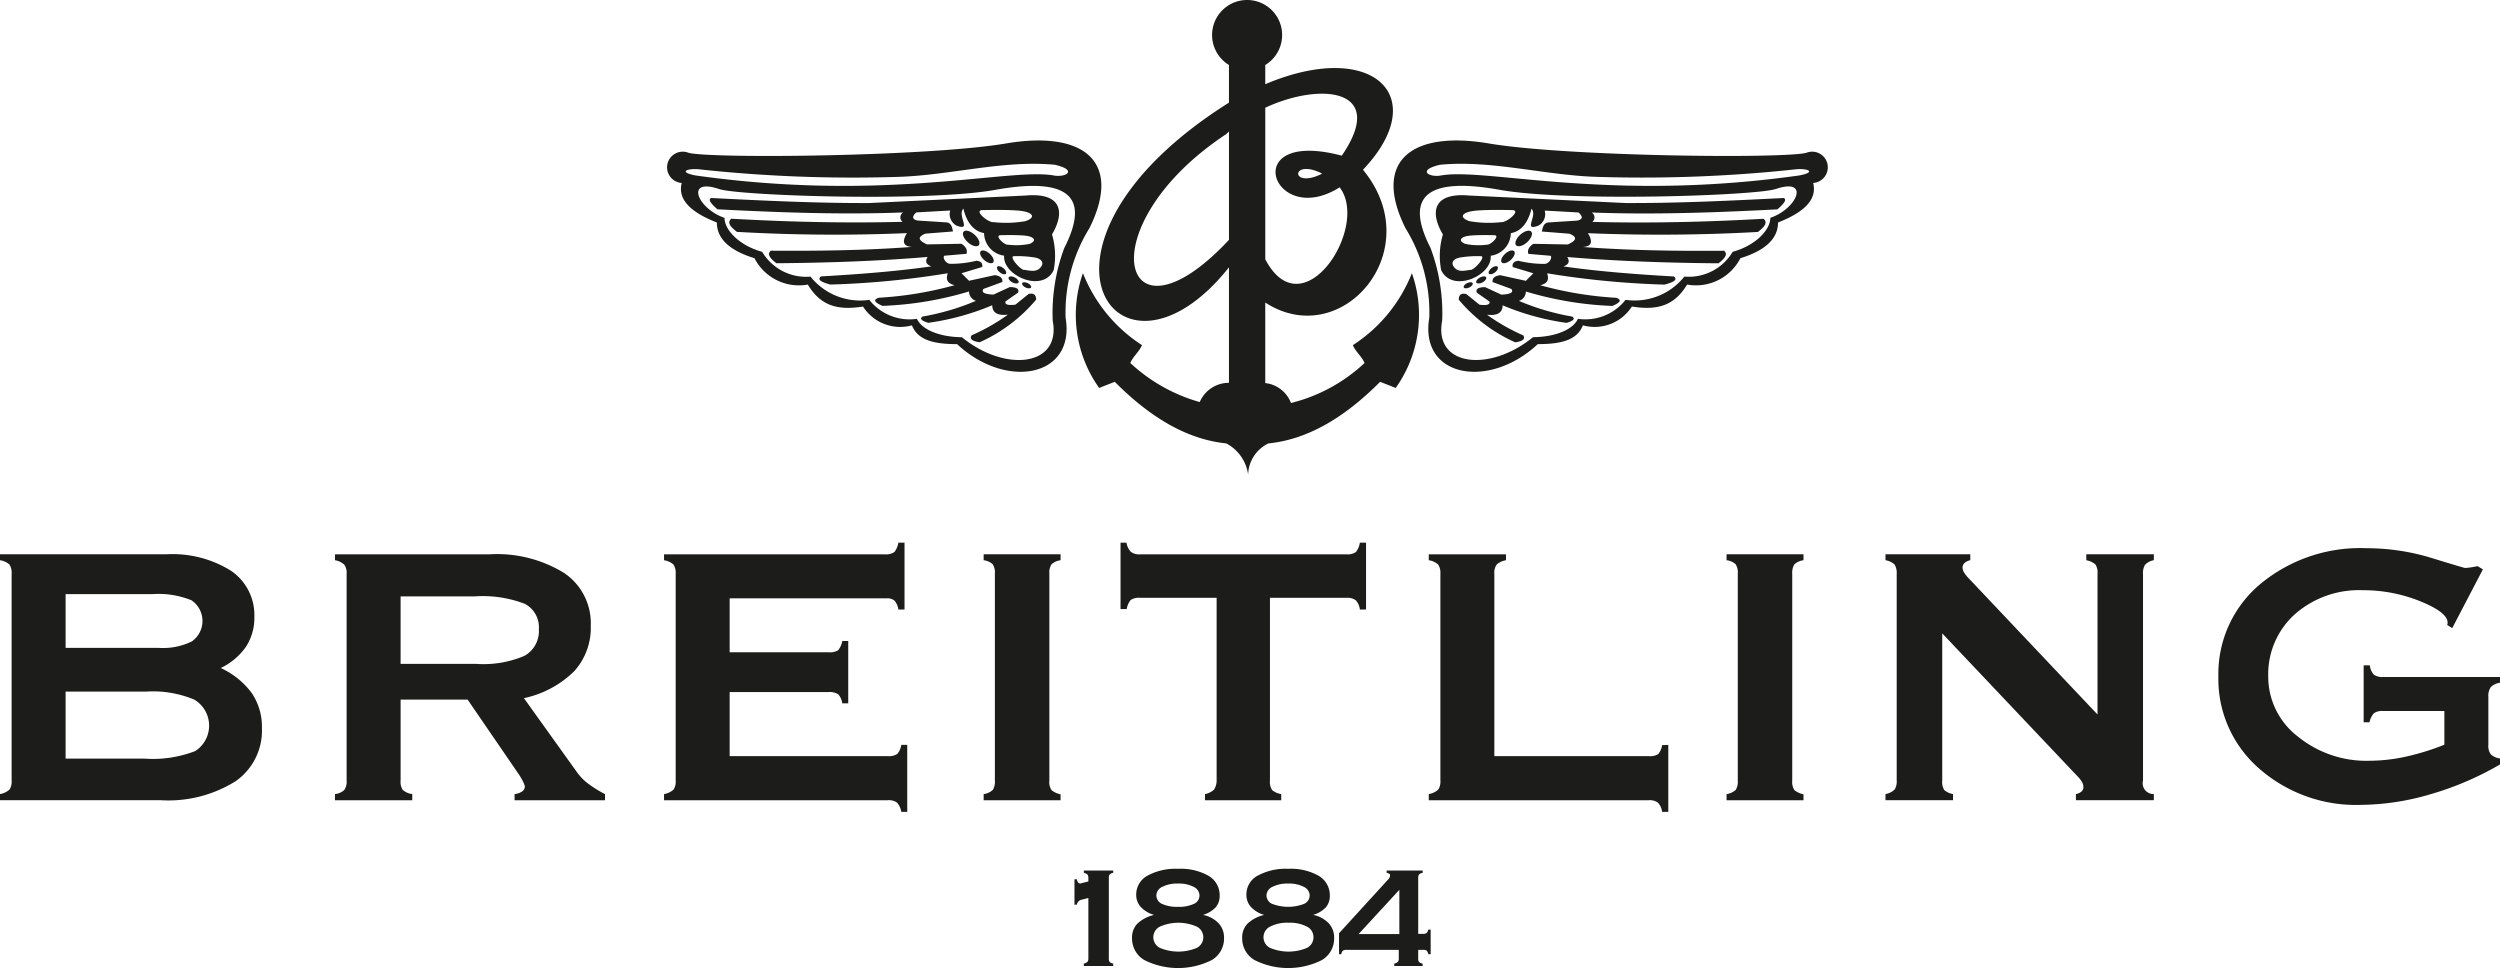
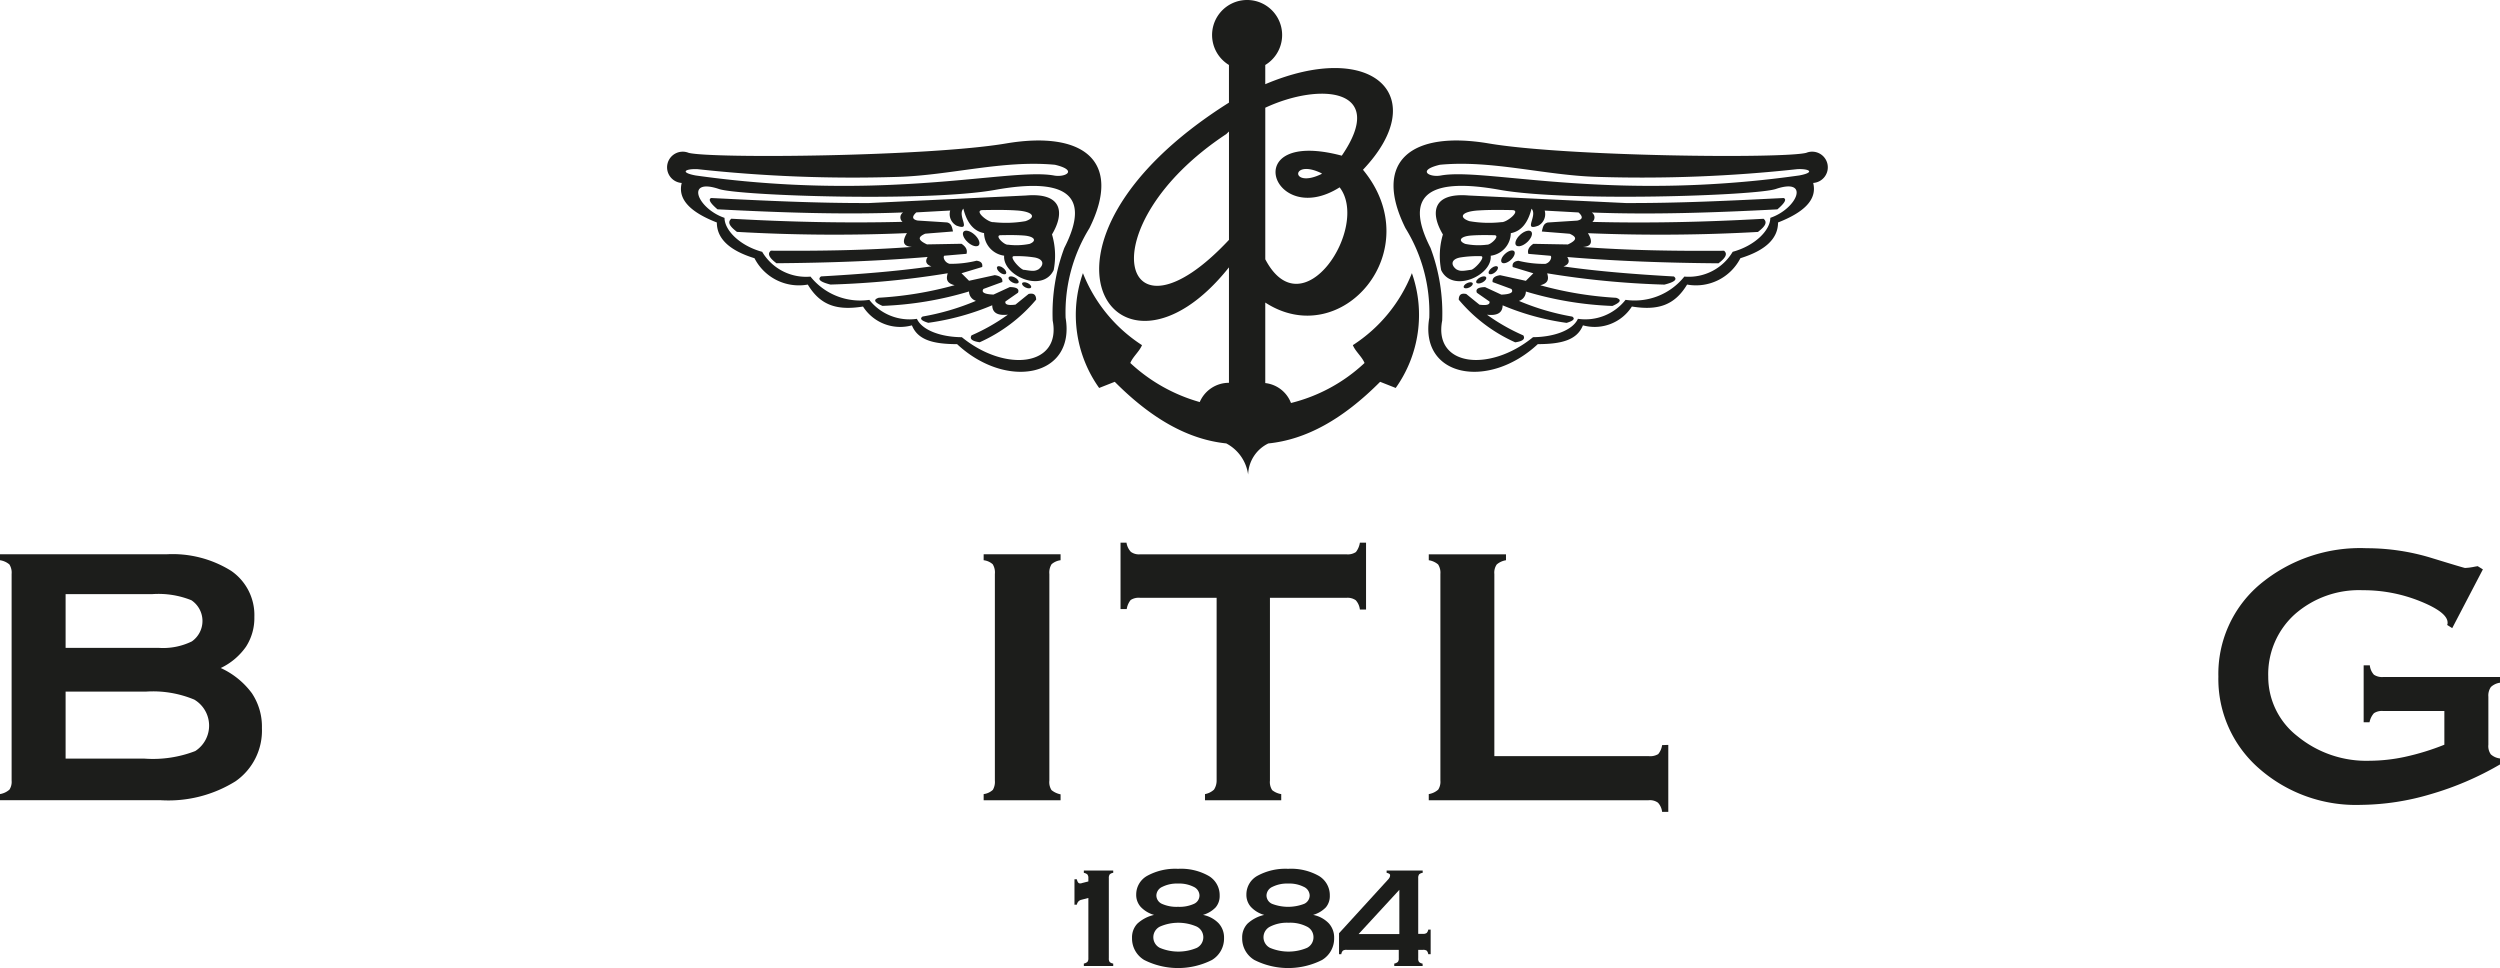
<svg xmlns="http://www.w3.org/2000/svg" id="Layer_1" data-name="Layer 1" width="167.866" height="65" viewBox="0 0 167.866 65">
  <defs>
    <style>
      .cls-1 {
        fill: none;
      }

      .cls-2 {
        fill: #1c1d1b;
      }
    </style>
  </defs>
  <title>breitling</title>
  <path class="cls-1" d="M427.995,331.729a2.465,2.465,0,0,0-1.226-.256,2.499,2.499,0,0,0-1.232.256.798.798,0,0,0-.015,1.429,3.2,3.2,0,0,0,2.49,0,.794.794,0,0,0,.429-.726A.782.782,0,0,0,427.995,331.729Z" transform="translate(-340.248 -269.514)" />
  <path class="cls-1" d="M425.67,330.206a3.008,3.008,0,0,0,2.144,0,.625.625,0,0,0,.375-.568.656.656,0,0,0-.396-.576,2.149,2.149,0,0,0-1.051-.22,2.195,2.195,0,0,0-1.053.22.655.655,0,0,0-.398.576A.62.62,0,0,0,425.67,330.206Z" transform="translate(-340.248 -269.514)" />
  <path class="cls-1" d="M420.6,331.729a3.092,3.092,0,0,0-2.461,0,.799.799,0,0,0-.013,1.429,3.196,3.196,0,0,0,2.489,0,.8.8,0,0,0-.014-1.429Z" transform="translate(-340.248 -269.514)" />
  <path class="cls-1" d="M418.272,330.206a2.387,2.387,0,0,0,1.077.197,2.341,2.341,0,0,0,1.066-.197.62.62,0,0,0,.374-.568.657.657,0,0,0-.39-.576,2.162,2.162,0,0,0-1.051-.22,2.186,2.186,0,0,0-1.054.22.654.654,0,0,0-.4.576A.626.626,0,0,0,418.272,330.206Z" transform="translate(-340.248 -269.514)" />
  <path class="cls-1" d="M439.711,286.715a7.514,7.514,0,0,0-1.333.074c-.654.086-.768.469-.352.8.251.146.41.13.963.043C439.18,287.69,440.028,286.783,439.711,286.715Z" transform="translate(-340.248 -269.514)" />
  <path class="cls-1" d="M440.612,285.307c-.517-.01-1.033-.018-1.551.018-.789.052-.93.365-.425.565a4.47,4.47,0,0,0,1.458.053C440.322,285.978,440.991,285.348,440.612,285.307Z" transform="translate(-340.248 -269.514)" />
  <polygon class="cls-1" points="93.96 62.718 93.96 59.749 91.225 62.718 93.96 62.718" />
  <path class="cls-1" d="M353.13,312.581a1.675,1.675,0,0,0-.032-2.765,5.929,5.929,0,0,0-2.622-.41h-5.823v3.61h6.268A4.39,4.39,0,0,0,353.13,312.581Z" transform="translate(-340.248 -269.514)" />
  <path class="cls-1" d="M376.43,311.757a1.771,1.771,0,0,0-.941-1.698,7.903,7.903,0,0,0-3.367-.5h-4.975v4.533h5.102a6.984,6.984,0,0,0,3.221-.545A1.902,1.902,0,0,0,376.43,311.757Z" transform="translate(-340.248 -269.514)" />
  <path class="cls-1" d="M409.383,285.89c.501-.2.36-.512-.429-.565-.515-.036-1.031-.029-1.546-.018-.383.042.284.672.516.637A4.481,4.481,0,0,0,409.383,285.89Z" transform="translate(-340.248 -269.514)" />
  <path class="cls-1" d="M409.637,286.789a7.466,7.466,0,0,0-1.332-.074c-.315.068.533.975.721.917.557.087.711.103.967-.043C410.41,287.258,410.293,286.875,409.637,286.789Z" transform="translate(-340.248 -269.514)" />
  <path class="cls-1" d="M422.769,278.343c-.061.058-.122.115-.182.175-9.388,6.199-7.106,14.897.182,7.102Z" transform="translate(-340.248 -269.514)" />
  <path class="cls-1" d="M400.197,281.919c5.39-.237,9.005-.939,10.801-.625.777.157,1.675-.34.086-.717-3.517-.332-7.053.721-10.609.815a96.231,96.231,0,0,1-13.399-.521c-.819-.034-1.202.219-.128.422A71.098,71.098,0,0,0,400.197,281.919Z" transform="translate(-340.248 -269.514)" />
  <path class="cls-1" d="M353.291,316.49a7.215,7.215,0,0,0-3.231-.537h-5.407v4.5h5.286a7.873,7.873,0,0,0,3.42-.508,2.031,2.031,0,0,0-.068-3.455Z" transform="translate(-340.248 -269.514)" />
-   <path class="cls-1" d="M441.825,283.621c-.766-.014-1.526-.026-2.289.022-1.163.067-1.37.464-.626.719a7.583,7.583,0,0,0,2.149.067C441.399,284.474,442.384,283.673,441.825,283.621Z" transform="translate(-340.248 -269.514)" />
+   <path class="cls-1" d="M441.825,283.621c-.766-.014-1.526-.026-2.289.022-1.163.067-1.37.464-.626.719a7.583,7.583,0,0,0,2.149.067C441.399,284.474,442.384,283.673,441.825,283.621" transform="translate(-340.248 -269.514)" />
  <path class="cls-1" d="M428.984,281.195l.024-.034C426.904,280.111,426.872,282.229,428.984,281.195Z" transform="translate(-340.248 -269.514)" />
  <path class="cls-1" d="M430.199,282.093c-4.495,2.843-6.919-3.999.145-2.126,3.084-4.5-1.393-4.963-5.137-3.22V286.923C427.728,291.739,432.245,284.734,430.199,282.093Z" transform="translate(-340.248 -269.514)" />
  <path class="cls-1" d="M407.061,282.263c-4.529.815-17.184.398-18.53-.058-2.309-.781-1.457,1.314.367,1.936,0,.838,1.039,1.878,2.529,2.28a3.42,3.42,0,0,0,3.244,1.664,4.266,4.266,0,0,0,3.949,1.562,3.438,3.438,0,0,0,3.196,1.274c.361.79,1.664,1.227,3.018,1.233,2.927,2.389,6.694,1.961,6.099-1.119a12.541,12.541,0,0,1,.781-4.876C413.622,282.427,411.59,281.448,407.061,282.263Zm3.937,5.39c-.75,1.568-3.442.364-3.326-.968a1.552,1.552,0,0,1-1.348-1.516c-.682-.123-1.148-.671-1.391-1.643-.439.479.61,1.541-.464,1.138a.875.875,0,0,1-.42-1.01c-.757.041-1.517.084-2.275.125q-.465.427.086.547c.659.043,1.318.083,1.98.127.306.072.334.335.398.605-.647.057-1.227.096-1.873.152-.38.176-.618.372.125.717q1.16-.02,2.317-.042c.324.212.408.44.337.674l-1.472.127c-.126.013-.057.441.339.546a7.301,7.301,0,0,0,1.809-.209c.261.035.424.144.378.421q-.693.21-1.39.42.254.252.506.506c.577-.126,1.152-.253,1.728-.379.332.05.546.175.506.463-.423.154-.844.309-1.264.463-.164.23.059.355.672.38q.546-.251,1.097-.505c.469.007.652.134.549.379-.283.197-.565.393-.845.59-.045.206.177.276.675.21q.44-.358.884-.716c.377-.084.499.089.505.38a10.603,10.603,0,0,1-3.793,2.864c-.447-.066-.707-.195-.546-.464a13.258,13.258,0,0,0,2.443-1.39c-.651.075-1.045-.097-1.053-.631a17.042,17.042,0,0,1-4.295,1.179q-.699-.212-.38-.422a16.244,16.244,0,0,0,3.582-1.053.668.668,0,0,1-.466-.631,23.053,23.053,0,0,1-5.812.969c-.483-.211-.683-.403-.251-.547a24.159,24.159,0,0,0,5.097-.843c-.58-.14-.565-.456-.464-.801a58.926,58.926,0,0,1-7.876.759c-.596-.152-.917-.326-.632-.547,2.577-.146,5.086-.341,7.413-.675-.356-.125-.44-.337-.254-.631-3.281.276-6.682.394-10.15.422-.438-.326-.65-.62-.378-.843,3.266.024,6.461-.025,9.475-.253-.617-.038-.667-.379-.337-.926q-5.704.234-11.414-.084c-.395-.308-.7-.611-.378-.884,3.832.217,7.663.306,11.497.209a.385.385,0,0,1,.041-.63c-4.081.158-8.264.006-12.466-.21-.497-.422-.635-.676-.423-.759,3.518.176,7.035.351,10.613.337q5.266-.254,10.532-.506c2.466-.206,2.585,1.197,1.738,2.617A5.035,5.035,0,0,1,410.998,287.653Zm-1.515,1.158c-.04.082-.205.085-.37.007s-.267-.21-.23-.29.205-.086.37-.008S409.521,288.729,409.483,288.812Zm-.845-.325c-.049.09-.236.085-.416-.012-.184-.096-.292-.248-.243-.34s.235-.086.418.012C408.577,288.244,408.685,288.396,408.638,288.487Zm-.844-.597c-.064.082-.246.042-.408-.085s-.241-.297-.178-.377c.065-.082.246-.044.408.085C407.779,287.639,407.859,287.808,407.794,287.89Zm-.86-.752c-.104.113-.375.038-.607-.169s-.334-.47-.23-.586c.103-.113.374-.038.606.169S407.037,287.022,406.934,287.137Zm-.966-1.152c-.124.139-.457.047-.735-.206-.282-.253-.406-.574-.281-.713s.458-.048.736.205C405.969,285.525,406.094,285.846,405.968,285.986Z" transform="translate(-340.248 -269.514)" />
  <path class="cls-1" d="M459.488,282.205c-1.351.455-14.005.873-18.533.058-4.526-.815-6.561.164-4.654,3.898a12.496,12.496,0,0,1,.784,4.876c-.594,3.079,3.173,3.508,6.1,1.119,1.351-.007,2.656-.444,3.014-1.233a3.439,3.439,0,0,0,3.198-1.274,4.263,4.263,0,0,0,3.948-1.562,3.429,3.429,0,0,0,3.246-1.664c1.49-.402,2.526-1.443,2.526-2.28C460.944,283.519,461.796,281.424,459.488,282.205Zm.103,1.363c-4.203.216-8.386.368-12.465.21a.386.386,0,0,1,.043.63c3.832.097,7.664.008,11.497-.209.319.273.013.576-.378.884q-5.707.327-11.416.084c.334.547.279.888-.338.926,3.018.228,6.212.277,9.478.253.274.223.059.517-.377.843-3.469-.028-6.87-.146-10.153-.422.189.295.103.507-.252.631,2.324.334,4.837.528,7.414.675.282.221-.035.395-.634.547a58.883,58.883,0,0,1-7.874-.759c.101.344.114.661-.464.801a24.133,24.133,0,0,0,5.097.843c.429.144.233.336-.254.547a23.038,23.038,0,0,1-5.81-.969.667.667,0,0,1-.465.631,16.237,16.237,0,0,0,3.578,1.053c.213.141.089.281-.378.422a17.001,17.001,0,0,1-4.295-1.179c-.011.534-.401.706-1.052.631a13.153,13.153,0,0,0,2.442,1.39c.158.269-.097.398-.547.464a10.576,10.576,0,0,1-3.791-2.864c.005-.29.128-.464.506-.38.295.239.587.477.884.716.496.066.719-.004.675-.21-.281-.197-.564-.392-.845-.59-.104-.245.077-.372.548-.379.366.169.732.338,1.093.505.615-.025.841-.15.675-.38-.418-.154-.842-.308-1.262-.463-.04-.288.173-.412.506-.463.577.126,1.151.253,1.727.379q.251-.254.502-.506c-.461-.14-.926-.28-1.386-.42-.049-.277.117-.386.38-.421a7.299,7.299,0,0,0,1.81.209c.39-.105.461-.533.336-.546q-.737-.063-1.474-.127c-.074-.234.017-.462.335-.674.772.015,1.547.029,2.318.042.743-.345.505-.54.125-.717-.645-.056-1.225-.095-1.873-.152.066-.27.095-.533.401-.605.656-.044,1.32-.085,1.978-.127q.553-.119.086-.547-1.139-.062-2.273-.125a.877.877,0,0,1-.424,1.01c-1.071.403-.022-.658-.46-1.138q-.369,1.458-1.391,1.643a1.554,1.554,0,0,1-1.35,1.516c.117,1.332-2.578,2.536-3.326.968a5.025,5.025,0,0,1,.116-2.396c-.848-1.42-.732-2.823,1.737-2.617q5.265.254,10.531.506c3.579.014,7.095-.162,10.613-.337C460.23,282.893,460.091,283.146,459.592,283.568Zm-20.825,4.953c.163-.078.328-.074.366.008.041.08-.062.212-.227.29s-.332.075-.37-.007S438.599,288.6,438.766,288.522Zm.855-.374c.179-.098.37-.103.416-.012.049.091-.06.244-.241.34s-.371.102-.417.012C439.329,288.396,439.441,288.244,439.621,288.147Zm.78-.633c.16-.129.344-.167.408-.085.065.079-.018.249-.179.377s-.346.166-.409.085S440.239,287.639,440.401,287.514Zm.915-.962c.228-.207.498-.282.603-.169.103.116,0,.378-.228.586-.231.207-.503.282-.606.169C440.981,287.022,441.084,286.76,441.316,286.552Zm1.012-1.28c.281-.253.612-.345.737-.205s0,.46-.279.713-.612.344-.741.206C441.924,285.846,442.046,285.525,442.328,285.272Z" transform="translate(-340.248 -269.514)" />
  <path class="cls-1" d="M460.941,280.872a96.252,96.252,0,0,1-13.398.521c-3.56-.095-7.096-1.147-10.608-.815-1.591.377-.694.874.083.717,1.796-.314,5.413.388,10.804.625a71.086,71.086,0,0,0,13.245-.625C462.141,281.091,461.76,280.838,460.941,280.872Z" transform="translate(-340.248 -269.514)" />
  <path class="cls-1" d="M409.108,284.362c.741-.255.532-.652-.63-.719-.76-.048-1.523-.036-2.285-.022-.563.052.424.853.761.808A7.623,7.623,0,0,0,409.108,284.362Z" transform="translate(-340.248 -269.514)" />
  <path class="cls-2" d="M355.07,314.369a4.347,4.347,0,0,0,1.699-1.436,3.545,3.545,0,0,0,.558-1.987,3.599,3.599,0,0,0-1.557-3.101,7.423,7.423,0,0,0-4.359-1.112H340.248v.398a1.277,1.277,0,0,1,.63.283,1.03,1.03,0,0,1,.15.641v13.87a.962.962,0,0,1-.145.608,1.266,1.266,0,0,1-.636.3v.413h10.798a8.518,8.518,0,0,0,5.02-1.274,4.142,4.142,0,0,0,1.77-3.565,4.04,4.04,0,0,0-.677-2.35A5.375,5.375,0,0,0,355.07,314.369Zm-10.417-4.962h5.823a5.929,5.929,0,0,1,2.622.41,1.675,1.675,0,0,1,.032,2.765,4.39,4.39,0,0,1-2.209.435h-6.268Zm8.706,10.537a7.873,7.873,0,0,1-3.42.508h-5.286v-4.5H350.06a7.215,7.215,0,0,1,3.231.537,2.031,2.031,0,0,1,.068,3.455Z" transform="translate(-340.248 -269.514)" />
-   <path class="cls-2" d="M378.92,321.267l-3.493-4.874a6.829,6.829,0,0,0,3.388-1.82,4.355,4.355,0,0,0,1.101-3.062,4.063,4.063,0,0,0-1.782-3.519,8.597,8.597,0,0,0-5.007-1.258H362.741v.398a1.17,1.17,0,0,1,.635.31.972.972,0,0,1,.146.614v13.87a.997.997,0,0,1-.152.63,1.093,1.093,0,0,1-.629.278v.413h5.188v-.413a1.21,1.21,0,0,1-.636-.278.962.962,0,0,1-.145-.63V316.49h4.498l3.463,5.054a4.105,4.105,0,0,1,.264.463,1.562,1.562,0,0,1,.117.304.409.409,0,0,1-.176.34,1.096,1.096,0,0,1-.514.184v.413h6.072v-.413a7.9,7.9,0,0,1-1.252-.793A3.796,3.796,0,0,1,378.92,321.267Zm-6.671-7.175h-5.102v-4.533h4.975a7.903,7.903,0,0,1,3.367.5,1.771,1.771,0,0,1,.941,1.698,1.902,1.902,0,0,1-.96,1.79A6.984,6.984,0,0,1,372.249,314.092Z" transform="translate(-340.248 -269.514)" />
-   <path class="cls-2" d="M400.502,320.137a1.018,1.018,0,0,1-.657.147H389.242v-4.3h6.64a1.051,1.051,0,0,1,.654.153,1.137,1.137,0,0,1,.268.604h.4v-4.186h-.4a1.353,1.353,0,0,1-.277.62,1.049,1.049,0,0,1-.645.136h-6.64v-3.623h10.548a.765.765,0,0,1,.517.152,1.143,1.143,0,0,1,.263.602h.414v-4.489h-.414a1.395,1.395,0,0,1-.267.629.983.983,0,0,1-.641.152H384.836v.398a1.266,1.266,0,0,1,.629.283,1.021,1.021,0,0,1,.152.641v13.87a.966.966,0,0,1-.144.608,1.273,1.273,0,0,1-.637.3v.413h15.009a.932.932,0,0,1,.638.164,1.249,1.249,0,0,1,.285.618h.398v-4.498h-.398A1.266,1.266,0,0,1,400.502,320.137Z" transform="translate(-340.248 -269.514)" />
  <path class="cls-2" d="M406.296,307.132a1.106,1.106,0,0,1,.608.268,1.054,1.054,0,0,1,.146.657v13.87a1.062,1.062,0,0,1-.136.624,1.134,1.134,0,0,1-.617.284v.413h5.165V322.85a1.384,1.384,0,0,1-.608-.283.984.984,0,0,1-.145-.641v-13.87a1.05,1.05,0,0,1,.149-.657,1.141,1.141,0,0,1,.604-.268v-.398h-5.165Z" transform="translate(-340.248 -269.514)" />
  <path class="cls-2" d="M421.94,309.656v12.256a1.114,1.114,0,0,1-.177.623,1.228,1.228,0,0,1-.604.3v.413h5.119v-.413a1.286,1.286,0,0,1-.608-.267.993.993,0,0,1-.15-.641V309.656h5.13a.95.95,0,0,1,.631.161,1.121,1.121,0,0,1,.278.625h.414v-4.489h-.414a1.355,1.355,0,0,1-.267.629.974.974,0,0,1-.641.152H416.81a.918.918,0,0,1-.627-.164,1.151,1.151,0,0,1-.295-.618h-.4v4.457h.416a1.275,1.275,0,0,1,.266-.608.996.996,0,0,1,.64-.146Z" transform="translate(-340.248 -269.514)" />
  <path class="cls-2" d="M451.592,320.149a1.043,1.043,0,0,1-.645.136H440.588V308.056a.962.962,0,0,1,.162-.641,1.266,1.266,0,0,1,.62-.283v-.398h-5.185v.398a1.258,1.258,0,0,1,.627.283,1.033,1.033,0,0,1,.153.641v13.87a.968.968,0,0,1-.146.608,1.262,1.262,0,0,1-.635.3v.413h14.762a.922.922,0,0,1,.628.164,1.085,1.085,0,0,1,.279.618h.415v-4.498l-.415.015A1.231,1.231,0,0,1,451.592,320.149Z" transform="translate(-340.248 -269.514)" />
-   <path class="cls-2" d="M456.18,307.132a1.116,1.116,0,0,1,.61.268,1.067,1.067,0,0,1,.144.657v13.87a1.061,1.061,0,0,1-.136.624,1.15,1.15,0,0,1-.618.284v.413h5.166V322.85a1.405,1.405,0,0,1-.609-.283.989.989,0,0,1-.146-.641v-13.87a1.057,1.057,0,0,1,.151-.657,1.139,1.139,0,0,1,.604-.268v-.398h-5.166Z" transform="translate(-340.248 -269.514)" />
-   <path class="cls-2" d="M480.337,307.132a1.294,1.294,0,0,1,.611.283,1.006,1.006,0,0,1,.141.641V317.49l-8.636-9.13a2.286,2.286,0,0,1-.331-.416.641.641,0,0,1-.096-.335.432.432,0,0,1,.154-.31.823.823,0,0,1,.365-.168v-.398h-5.693v.398a1.192,1.192,0,0,1,.605.283,1.061,1.061,0,0,1,.147.641v13.87a.983.983,0,0,1-.143.608,1.183,1.183,0,0,1-.61.3v.413h4.536v-.413a1.222,1.222,0,0,1-.585-.267,1.016,1.016,0,0,1-.14-.641v-9.881l9.065,9.577a2.077,2.077,0,0,1,.322.402.729.729,0,0,1,.093.348.406.406,0,0,1-.129.293.813.813,0,0,1-.374.168v.413h5.232v-.413a.726.726,0,0,1-.727-.908v-13.87a1.091,1.091,0,0,1,.132-.614,1.073,1.073,0,0,1,.595-.31v-.398h-4.538Z" transform="translate(-340.248 -269.514)" />
  <path class="cls-2" d="M499.65,314.82a1.088,1.088,0,0,1-.277-.631h-.414v3.823h.394a1.28,1.28,0,0,1,.296-.609.964.964,0,0,1,.628-.146h4.101v2.262a16.594,16.594,0,0,1-2.648.815,11.475,11.475,0,0,1-2.358.262,7.288,7.288,0,0,1-4.862-1.651,5.053,5.053,0,0,1-1.958-4.003,5.421,5.421,0,0,1,1.773-4.172,6.516,6.516,0,0,1,4.575-1.625,10.172,10.172,0,0,1,3.859.742c1.222.493,1.836.974,1.836,1.436a.367.367,0,0,1-.006.089.212.212,0,0,1-.025.064l.342.215,2.059-3.945-.349-.216c-.055.011-.118.021-.192.033a4.104,4.104,0,0,1-.658.088c-.037,0-.782-.221-2.221-.663a14.858,14.858,0,0,0-4.383-.663,10.495,10.495,0,0,0-7.179,2.435,7.863,7.863,0,0,0-2.779,6.182,7.961,7.961,0,0,0,2.717,6.159,9.846,9.846,0,0,0,6.851,2.457,16.875,16.875,0,0,0,4.664-.711,20.537,20.537,0,0,0,4.679-2.004v-.401a1.104,1.104,0,0,1-.619-.278.96.96,0,0,1-.163-.647v-3.22a1.003,1.003,0,0,1,.169-.652,1.109,1.109,0,0,1,.614-.289v-.384h-7.836A.999.999,0,0,1,499.65,314.82Z" transform="translate(-340.248 -269.514)" />
  <path class="cls-2" d="M413.024,328.122a.51.51,0,0,1,.239.109.381.381,0,0,1,.065.25V328.7l-.419.106a.33.33,0,0,1-.086.023.263.263,0,0,1-.043.003.164.164,0,0,1-.141-.063.531.531,0,0,1-.082-.212l-.162-.005v1.711l.162-.006a.397.397,0,0,1,.31-.329.121.121,0,0,0,.042-.011l.419-.108v4.054a.378.378,0,0,1-.061.236.531.531,0,0,1-.243.115v.163h1.973v-.163a.453.453,0,0,1-.236-.104.373.373,0,0,1-.059-.247v-5.383a.415.415,0,0,1,.061-.256.421.421,0,0,1,.234-.103v-.154H413.024Z" transform="translate(-340.248 -269.514)" />
  <path class="cls-2" d="M421.023,330.946a1.887,1.887,0,0,0,.852-.506,1.165,1.165,0,0,0,.269-.791,1.497,1.497,0,0,0-.737-1.321,3.772,3.772,0,0,0-2.058-.476,3.919,3.919,0,0,0-2.058.464,1.433,1.433,0,0,0-.751,1.261,1.203,1.203,0,0,0,.302.831,1.969,1.969,0,0,0,.898.539,2.456,2.456,0,0,0-1.127.59,1.337,1.337,0,0,0-.353.961,1.677,1.677,0,0,0,.819,1.476,5.044,5.044,0,0,0,4.543.001,1.678,1.678,0,0,0,.816-1.477,1.41,1.41,0,0,0-.365-.991A1.988,1.988,0,0,0,421.023,330.946Zm-2.729-1.884a2.186,2.186,0,0,1,1.054-.22,2.162,2.162,0,0,1,1.051.22.657.657,0,0,1,.39.576.62.62,0,0,1-.374.568,2.341,2.341,0,0,1-1.066.197,2.387,2.387,0,0,1-1.077-.197.626.626,0,0,1-.378-.568A.654.654,0,0,1,418.294,329.062Zm2.32,4.096a3.196,3.196,0,0,1-2.489,0,.799.799,0,0,1,.013-1.429,3.092,3.092,0,0,1,2.461,0,.8.8,0,0,1,.014,1.429Z" transform="translate(-340.248 -269.514)" />
  <path class="cls-2" d="M428.419,330.946a1.916,1.916,0,0,0,.855-.506,1.175,1.175,0,0,0,.266-.791,1.505,1.505,0,0,0-.735-1.321,3.793,3.793,0,0,0-2.063-.476,3.914,3.914,0,0,0-2.053.464,1.425,1.425,0,0,0-.75,1.261,1.206,1.206,0,0,0,.301.831,1.929,1.929,0,0,0,.897.539,2.454,2.454,0,0,0-1.127.59,1.332,1.332,0,0,0-.354.961,1.676,1.676,0,0,0,.821,1.476,5.034,5.034,0,0,0,4.538.001,1.676,1.676,0,0,0,.816-1.477,1.403,1.403,0,0,0-.364-.991A1.978,1.978,0,0,0,428.419,330.946Zm-2.731-1.884a2.195,2.195,0,0,1,1.053-.22,2.149,2.149,0,0,1,1.051.22.656.656,0,0,1,.396.576.625.625,0,0,1-.375.568,3.008,3.008,0,0,1-2.144,0,.62.62,0,0,1-.38-.568A.655.655,0,0,1,425.688,329.062Zm2.325,4.096a3.2,3.2,0,0,1-2.49,0,.798.798,0,0,1,.015-1.429,2.499,2.499,0,0,1,1.232-.256,2.465,2.465,0,0,1,1.226.256.782.782,0,0,1,.447.703A.794.794,0,0,1,428.012,333.158Z" transform="translate(-340.248 -269.514)" />
  <path class="cls-2" d="M436.045,332.158a.387.387,0,0,1-.246.061h-.323v-3.738a.415.415,0,0,1,.061-.256.423.423,0,0,1,.239-.103v-.154h-2.421v.154a.584.584,0,0,1,.182.066.122.122,0,0,1,.05.106.327.327,0,0,1-.033.135.635.635,0,0,1-.116.158l-3.279,3.591v1.407h.152a.454.454,0,0,1,.104-.236.427.427,0,0,1,.257-.057h3.499v.572a.365.365,0,0,1-.059.236.495.495,0,0,1-.245.115v.163h1.908l-.008-.163a.437.437,0,0,1-.232-.104.36.36,0,0,1-.059-.247v-.572h.323a.409.409,0,0,1,.249.057.45.45,0,0,1,.103.236h.161v-1.652h-.161A.423.423,0,0,1,436.045,332.158Zm-1.836.074h-2.735l2.735-2.969Z" transform="translate(-340.248 -269.514)" />
  <path class="cls-2" d="M424.055,301.38a2.401,2.401,0,0,1,1.356-2.09c2.514-.256,4.978-1.597,7.508-4.139.348.137.696.275,1.046.413a8.464,8.464,0,0,0,1.087-7.709,10.195,10.195,0,0,1-3.965,4.834c.174.429.61.77.785,1.199a11.133,11.133,0,0,1-4.939,2.686,2.095,2.095,0,0,0-1.727-1.338v-5.407c5.137,3.338,11.014-3.519,6.561-8.916,4.684-4.937.648-8.798-6.561-5.745v-1.291a2.352,2.352,0,1,0-2.438,0v2.528l-.027.017c-15.111,9.542-7.443,20.431.027,11.044v7.752a2.128,2.128,0,0,0-1.962,1.293,11.363,11.363,0,0,1-4.662-2.623c.175-.428.609-.77.785-1.199a10.216,10.216,0,0,1-3.966-4.834,8.459,8.459,0,0,0,1.089,7.709c.349-.138.699-.276,1.047-.413,2.523,2.536,4.982,3.877,7.488,4.137A2.786,2.786,0,0,1,424.055,301.38Zm1.152-24.633c3.744-1.742,8.221-1.28,5.137,3.22-7.064-1.873-4.64,4.969-.145,2.126,2.046,2.641-2.47,9.646-4.992,4.83Zm3.801,4.415-.024.034C426.872,282.229,426.904,280.111,429.008,281.161Zm-6.421-2.643c.06-.06.121-.117.182-.175V285.62C415.481,293.415,413.199,284.717,422.587,278.518Z" transform="translate(-340.248 -269.514)" />
  <path class="cls-2" d="M460.015,282.81c-3.519.176-7.034.351-10.613.337q-5.269-.254-10.531-.506c-2.47-.206-2.585,1.197-1.737,2.617a5.025,5.025,0,0,0-.116,2.396c.748,1.568,3.443.364,3.326-.968a1.554,1.554,0,0,0,1.35-1.516q1.024-.185,1.391-1.643c.438.479-.611,1.541.46,1.138a.877.877,0,0,0,.424-1.01q1.134.061,2.273.125.469.427-.086.547c-.658.043-1.322.083-1.978.127-.306.072-.335.335-.401.605.648.057,1.228.096,1.873.152.38.176.618.372-.125.717-.771-.013-1.546-.027-2.318-.042-.318.212-.409.44-.335.674q.736.063,1.474.127c.125.013.054.441-.336.546a7.299,7.299,0,0,1-1.81-.209c-.263.035-.429.144-.38.421.461.14.925.28,1.386.42q-.251.252-.502.506c-.576-.126-1.15-.253-1.727-.379-.333.05-.546.175-.506.463.42.154.845.309,1.262.463.167.23-.06.355-.675.38-.361-.167-.727-.336-1.093-.505-.471.007-.653.134-.548.379.28.197.564.393.845.59.045.206-.178.276-.675.21-.297-.238-.589-.477-.884-.716-.378-.084-.501.089-.506.38a10.576,10.576,0,0,0,3.791,2.864c.451-.066.705-.195.547-.464a13.153,13.153,0,0,1-2.442-1.39c.652.075,1.042-.097,1.052-.631a17.001,17.001,0,0,0,4.295,1.179c.467-.141.591-.281.378-.422a16.237,16.237,0,0,1-3.578-1.053.667.667,0,0,0,.465-.631,23.038,23.038,0,0,0,5.81.969c.487-.211.683-.403.254-.547a24.133,24.133,0,0,1-5.097-.843c.578-.14.564-.456.464-.801a58.883,58.883,0,0,0,7.874.759c.599-.152.916-.326.634-.547-2.577-.146-5.089-.341-7.414-.675.355-.125.441-.337.252-.631,3.284.276,6.684.394,10.153.422.436-.326.651-.62.377-.843-3.266.024-6.46-.025-9.478-.253.616-.038.671-.379.338-.926q5.708.234,11.416-.084c.391-.308.697-.611.378-.884-3.833.217-7.666.306-11.497.209a.386.386,0,0,0-.043-.63c4.079.158,8.262.006,12.465-.21C460.091,283.146,460.23,282.893,460.015,282.81Zm-21.026,4.823c-.553.087-.712.103-.963-.043-.417-.331-.302-.714.352-.8a7.514,7.514,0,0,1,1.333-.074C440.028,286.783,439.18,287.69,438.989,287.632Zm1.105-1.689a4.47,4.47,0,0,1-1.458-.053c-.505-.2-.363-.512.425-.565.518-.036,1.034-.029,1.551-.018C440.991,285.348,440.322,285.978,440.094,285.943Zm.965-1.514a7.583,7.583,0,0,1-2.149-.067c-.744-.255-.537-.652.626-.719.764-.048,1.523-.036,2.289-.022C442.384,283.673,441.399,284.474,441.059,284.429Z" transform="translate(-340.248 -269.514)" />
  <path class="cls-2" d="M440.631,287.805c.161-.128.243-.297.179-.377-.064-.082-.248-.044-.408.085-.163.125-.242.294-.179.376S440.47,287.932,440.631,287.805Z" transform="translate(-340.248 -269.514)" />
  <path class="cls-2" d="M461.529,279.777c-1.573.398-16.117.248-21.309-.63-5.194-.881-7.839,1.181-5.601,5.685a10.747,10.747,0,0,1,1.6,6.022c-.674,3.975,3.972,4.857,7.286,1.768,1.53-.005,2.624-.245,3.031-1.263a2.965,2.965,0,0,0,3.287-1.263c1.74.28,2.863-.071,3.707-1.475a3.349,3.349,0,0,0,3.579-1.769q2.529-.781,2.528-2.4c1.732-.674,2.644-1.53,2.36-2.654A1.051,1.051,0,1,0,461.529,279.777Zm-2.411,4.364c0,.838-1.037,1.878-2.526,2.28a3.429,3.429,0,0,1-3.246,1.664,4.263,4.263,0,0,1-3.948,1.562,3.439,3.439,0,0,1-3.198,1.274c-.358.79-1.663,1.227-3.014,1.233-2.927,2.389-6.695,1.961-6.1-1.119a12.496,12.496,0,0,0-.784-4.876c-1.907-3.733.128-4.713,4.654-3.898,4.528.815,17.182.398,18.533-.058C461.796,281.424,460.944,283.519,459.118,284.141Zm1.949-2.847a71.086,71.086,0,0,1-13.245.625c-5.391-.237-9.008-.939-10.804-.625-.777.157-1.674-.34-.083-.717,3.513-.332,7.048.721,10.608.815a96.252,96.252,0,0,0,13.398-.521C461.76,280.838,462.141,281.091,461.067,281.294Z" transform="translate(-340.248 -269.514)" />
  <path class="cls-2" d="M438.905,288.819c.165-.077.268-.21.227-.29-.038-.081-.203-.086-.366-.008-.167.078-.268.207-.231.29S438.74,288.897,438.905,288.819Z" transform="translate(-340.248 -269.514)" />
  <path class="cls-2" d="M439.796,288.475c.18-.096.29-.248.241-.34-.046-.091-.237-.086-.416.012s-.293.249-.242.34C439.425,288.576,439.617,288.572,439.796,288.475Z" transform="translate(-340.248 -269.514)" />
  <path class="cls-2" d="M441.692,286.968c.228-.208.33-.47.228-.586-.105-.113-.375-.038-.603.169-.233.208-.335.47-.231.586C441.188,287.251,441.46,287.175,441.692,286.968Z" transform="translate(-340.248 -269.514)" />
  <path class="cls-2" d="M442.787,285.78c.279-.253.405-.574.279-.713s-.456-.048-.737.205-.404.574-.282.714C442.175,286.124,442.508,286.033,442.787,285.78Z" transform="translate(-340.248 -269.514)" />
  <path class="cls-2" d="M408.883,288.529c-.037.08.065.212.23.29s.33.075.37-.007c.037-.083-.065-.212-.23-.29S408.922,288.448,408.883,288.529Z" transform="translate(-340.248 -269.514)" />
  <path class="cls-2" d="M407.208,287.429c-.063.079.015.249.178.377s.344.166.408.085-.015-.251-.178-.376C407.454,287.385,407.274,287.347,407.208,287.429Z" transform="translate(-340.248 -269.514)" />
  <path class="cls-2" d="M409.147,282.641q-5.265.254-10.532.506c-3.578.014-7.095-.162-10.613-.337-.213.083-.074.336.423.759,4.202.216,8.386.368,12.466.21a.385.385,0,0,0-.041.63c-3.834.097-7.666.008-11.497-.209-.323.273-.018.576.378.884q5.709.327,11.414.084c-.33.547-.281.888.337.926-3.014.228-6.209.277-9.475.253-.273.223-.06.517.378.843,3.469-.028,6.869-.146,10.15-.422-.186.295-.103.507.254.631-2.328.334-4.836.528-7.413.675-.285.221.036.395.632.547a58.926,58.926,0,0,0,7.876-.759c-.101.344-.115.661.464.801a24.159,24.159,0,0,1-5.097.843c-.432.144-.232.336.251.547a23.053,23.053,0,0,0,5.812-.969.668.668,0,0,0,.466.631,16.244,16.244,0,0,1-3.582,1.053q-.32.211.38.422a17.042,17.042,0,0,0,4.295-1.179c.008.534.402.706,1.053.631a13.258,13.258,0,0,1-2.443,1.39c-.162.269.098.398.546.464a10.603,10.603,0,0,0,3.793-2.864c-.006-.29-.128-.464-.505-.38q-.445.358-.884.716c-.499.066-.721-.004-.675-.21.28-.197.562-.392.845-.59.103-.245-.08-.372-.549-.379q-.55.254-1.097.505c-.614-.025-.836-.15-.672-.38.42-.154.84-.308,1.264-.463.04-.288-.174-.412-.506-.463-.576.126-1.151.253-1.728.379q-.253-.254-.506-.506.698-.21,1.39-.42c.047-.277-.117-.386-.378-.421a7.301,7.301,0,0,1-1.809.209c-.395-.105-.465-.533-.339-.546l1.472-.127c.071-.234-.014-.462-.337-.674q-1.155.022-2.317.042c-.743-.345-.504-.54-.125-.717.645-.056,1.226-.095,1.873-.152-.064-.27-.092-.533-.398-.605-.661-.044-1.321-.085-1.98-.127q-.55-.119-.086-.547c.758-.042,1.518-.085,2.275-.125a.875.875,0,0,0,.42,1.01c1.073.403.025-.658.464-1.138.242.972.709,1.52,1.391,1.643a1.552,1.552,0,0,0,1.348,1.516c-.116,1.332,2.576,2.536,3.326.968a5.035,5.035,0,0,0-.113-2.396C411.732,283.838,411.612,282.434,409.147,282.641Zm-2.953.981c.761-.014,1.524-.026,2.285.022,1.162.067,1.371.464.63.719a7.623,7.623,0,0,1-2.153.067C406.617,284.474,405.63,283.673,406.193,283.621Zm1.73,2.322c-.231.035-.899-.595-.516-.637.515-.01,1.031-.018,1.546.018.788.052.93.365.429.565A4.481,4.481,0,0,1,407.924,285.943Zm2.069,1.646c-.256.146-.41.13-.967.043-.188.058-1.036-.849-.721-.917a7.466,7.466,0,0,1,1.332.074C410.293,286.875,410.41,287.258,409.993,287.589Z" transform="translate(-340.248 -269.514)" />
  <path class="cls-2" d="M407.979,288.135c-.049.091.059.244.243.34.18.097.367.102.416.012.046-.09-.062-.243-.241-.34C408.214,288.049,408.027,288.044,407.979,288.135Z" transform="translate(-340.248 -269.514)" />
  <path class="cls-2" d="M413.4,284.832c2.237-4.503-.408-6.566-5.603-5.685-5.193.879-19.734,1.028-21.309.63a1.051,1.051,0,1,0-.465,2.022c-.287,1.124.624,1.979,2.358,2.654q0,1.62,2.529,2.4a3.35,3.35,0,0,0,3.579,1.769c.844,1.404,1.967,1.755,3.707,1.475A2.963,2.963,0,0,0,401.48,291.36c.407,1.018,1.504,1.257,3.034,1.263,3.314,3.088,7.959,2.207,7.286-1.768A10.757,10.757,0,0,1,413.4,284.832Zm-26.323-3.96a96.231,96.231,0,0,0,13.399.521c3.556-.095,7.092-1.147,10.609-.815,1.588.377.691.874-.086.717-1.796-.314-5.411.388-10.801.625a71.098,71.098,0,0,1-13.248-.625C385.875,281.091,386.258,280.838,387.077,280.872Zm23.855,10.165c.596,3.079-3.171,3.508-6.099,1.119-1.354-.007-2.656-.444-3.018-1.233a3.438,3.438,0,0,1-3.196-1.274,4.266,4.266,0,0,1-3.949-1.562,3.42,3.42,0,0,1-3.244-1.664c-1.49-.402-2.529-1.443-2.529-2.28-1.825-.622-2.676-2.717-.367-1.936,1.346.455,14.001.873,18.53.058s6.561.164,4.652,3.898A12.541,12.541,0,0,0,410.932,291.037Z" transform="translate(-340.248 -269.514)" />
  <path class="cls-2" d="M404.951,285.067c-.125.139,0,.46.281.713.278.253.611.344.735.206.126-.14.001-.461-.281-.714C405.409,285.019,405.076,284.927,404.951,285.067Z" transform="translate(-340.248 -269.514)" />
-   <path class="cls-2" d="M406.097,286.383c-.104.116,0,.378.23.586s.503.282.607.169c.103-.115,0-.378-.231-.586S406.201,286.27,406.097,286.383Z" transform="translate(-340.248 -269.514)" />
</svg>